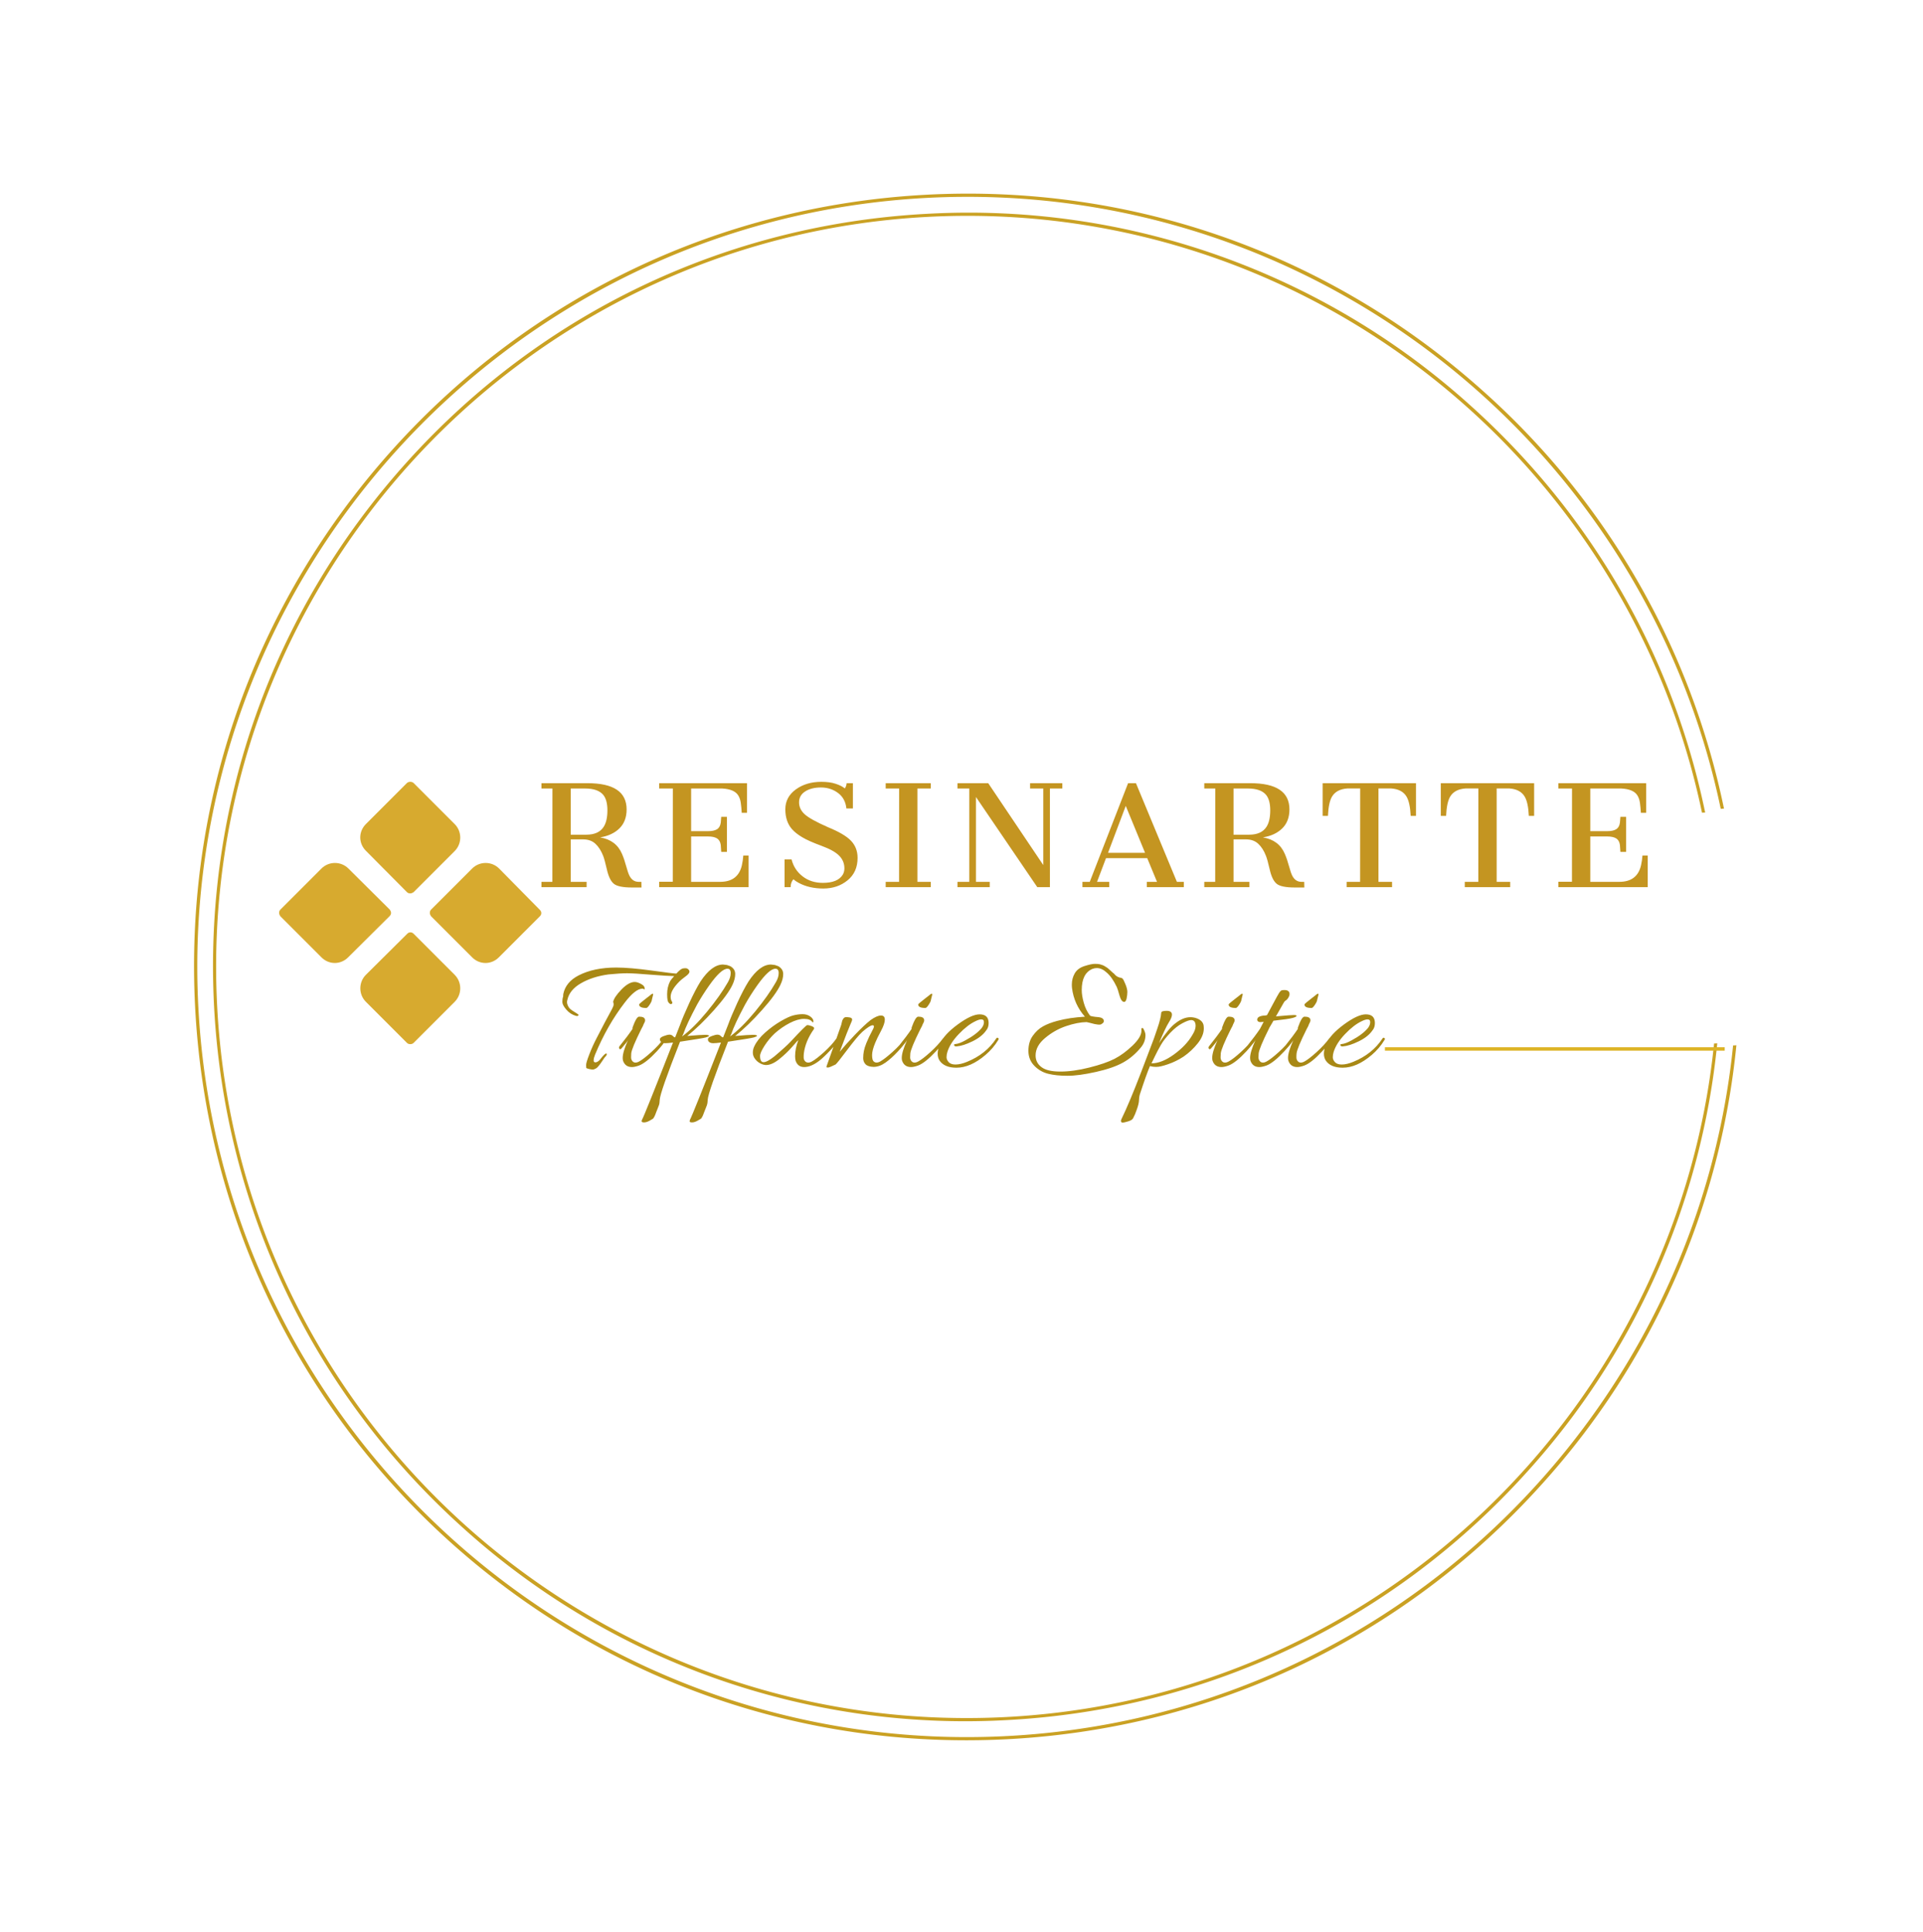
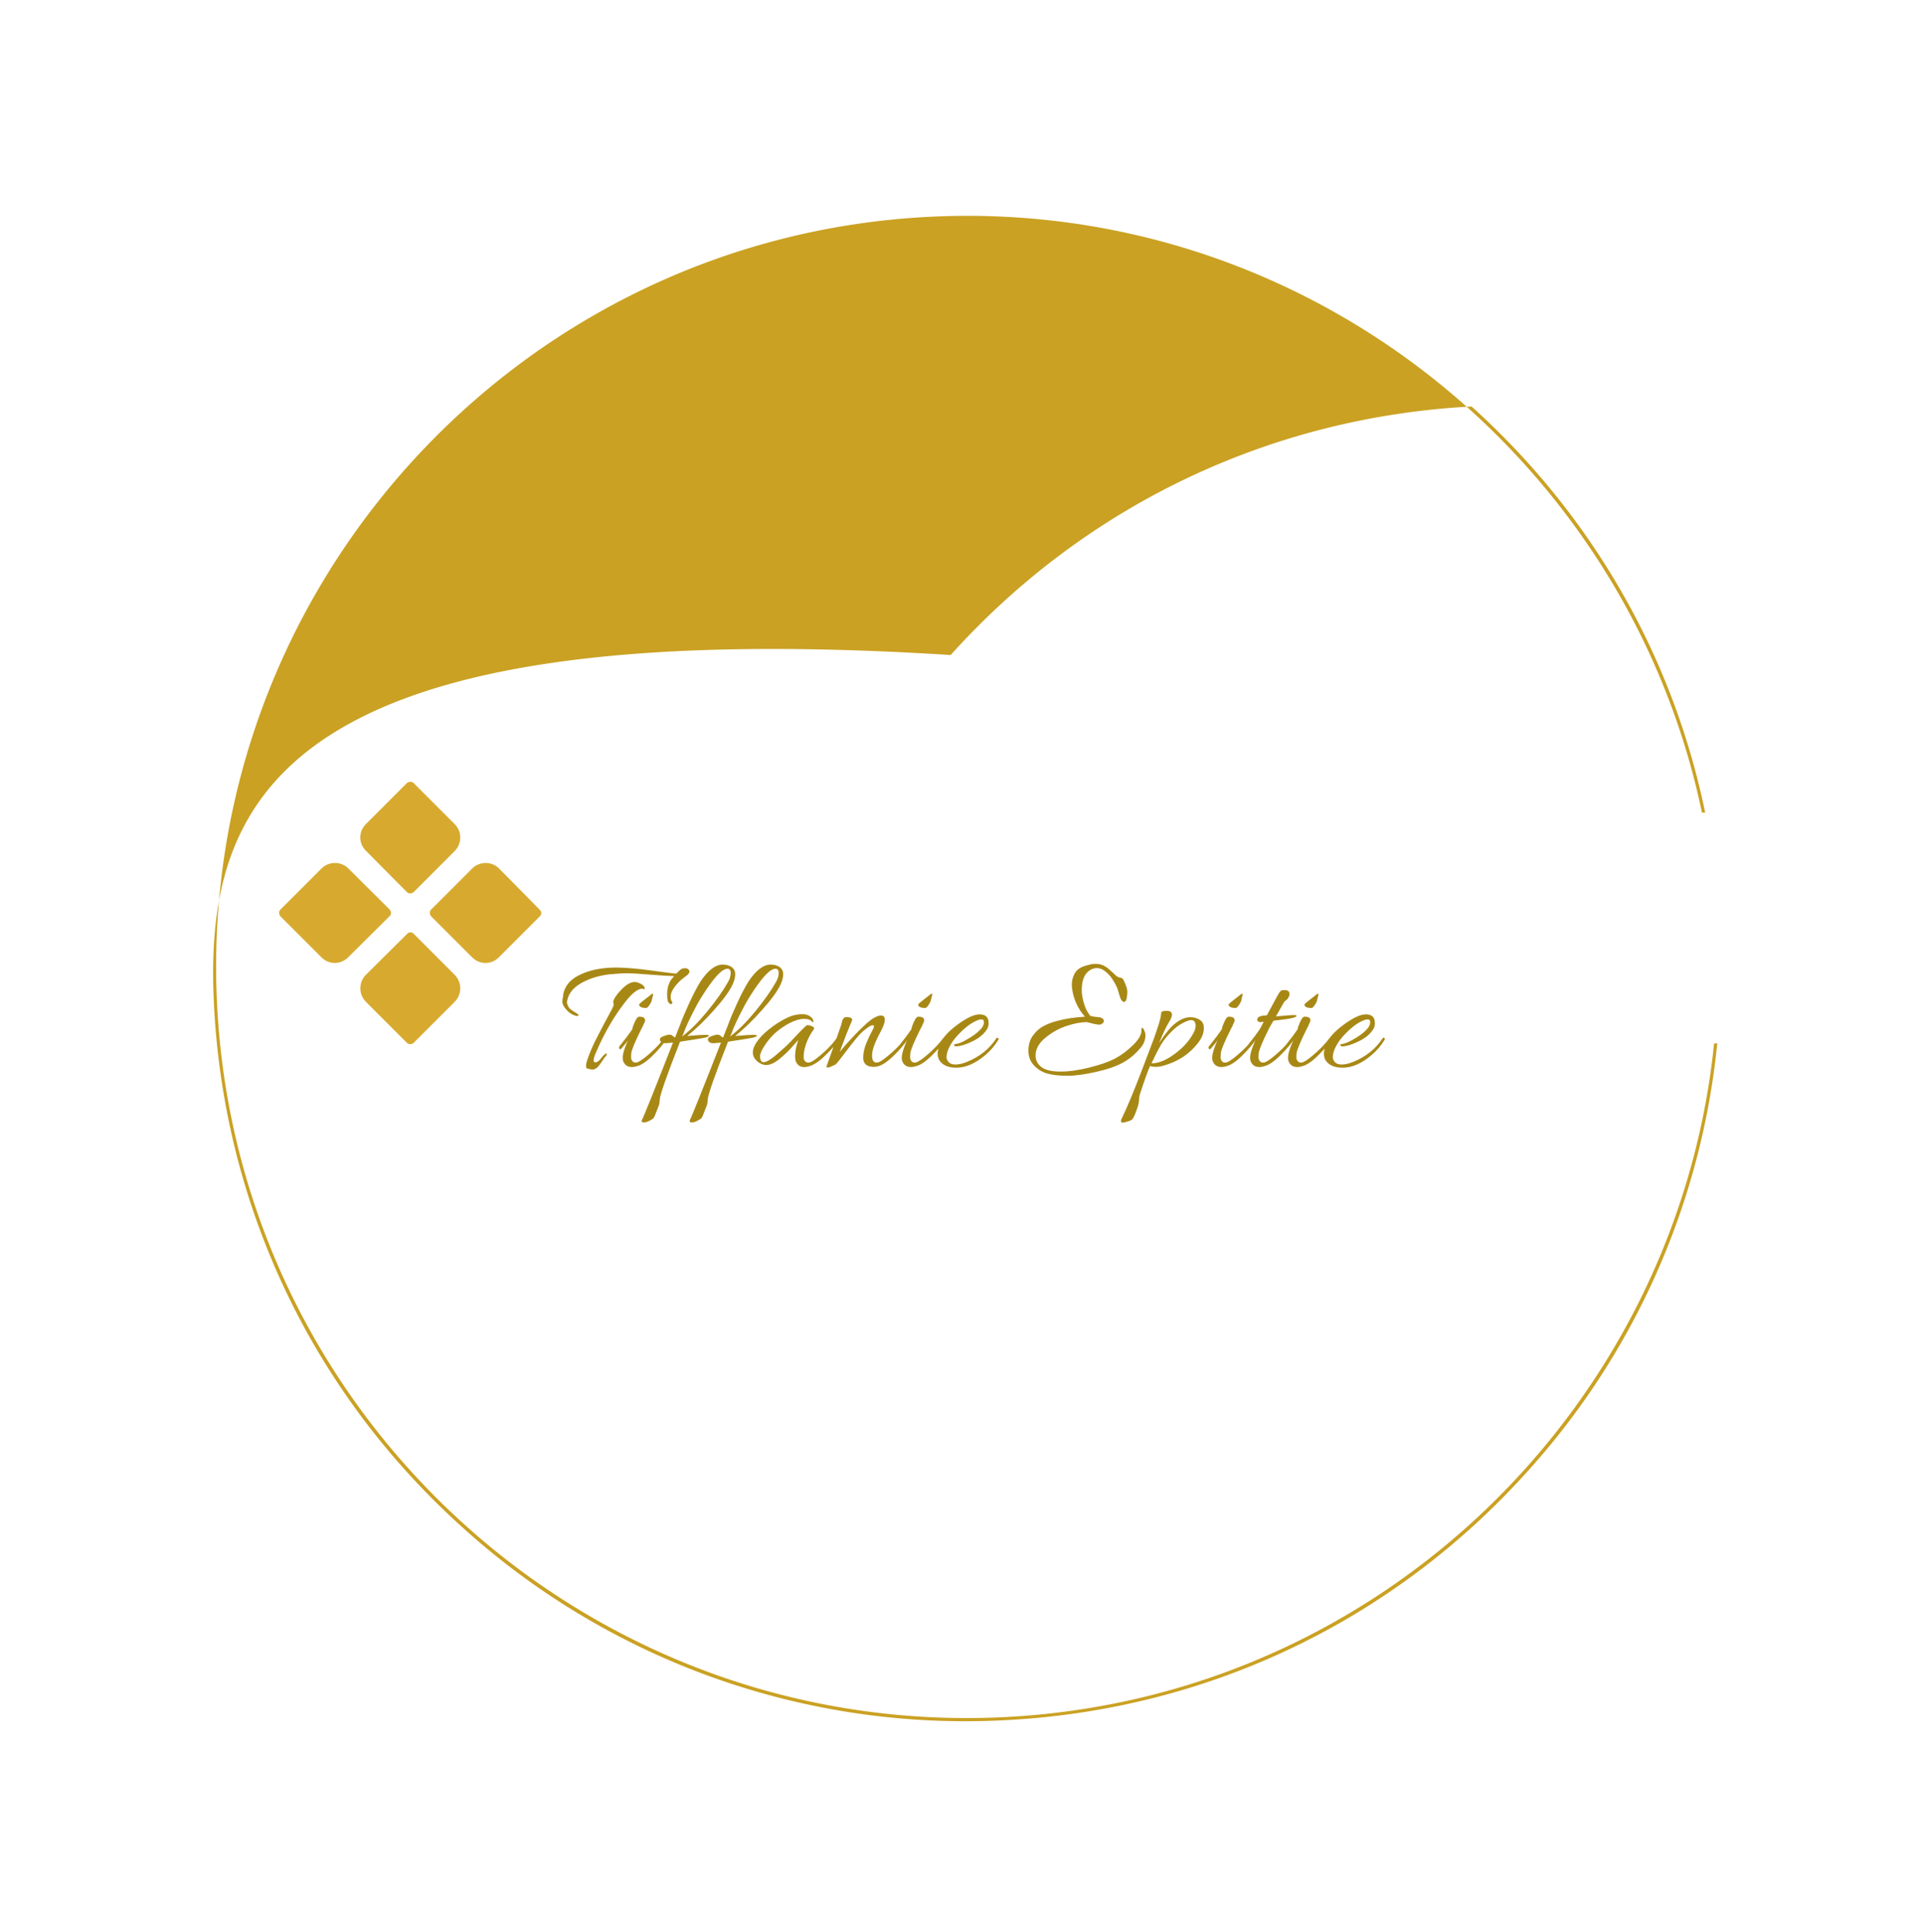
<svg xmlns="http://www.w3.org/2000/svg" id="SvgjsSvg24994" width="4077.929" height="4096" version="1.1">
  <defs id="SvgjsDefs24995" />
  <g id="SvgjsG24996" transform="translate(328, 328) scale(34.4)" opacity="1">
    <defs id="SvgjsDefs8142" />
    <g id="SvgjsG8143" transform="scale(0.211)" opacity="1">
      <g id="SvgjsG8144" class="PeYHWXjcK" transform="translate(10.196, 12.76) scale(11.762) rotate(267, 19.203, 19.091)" fill="#caa123">
        <g>
-           <path d="M32.782 5.623C29.155 1.998 24.333 0 19.203 0S9.251 1.998 5.624 5.623C1.997 9.251 0 14.073 0 19.203s1.997 9.952 5.624 13.578a19.043 19.043 0 0 0 10.637 5.401V38.1C7.107 36.681.079 28.748.079 19.203.079 8.658 8.658.08 19.203.08s19.124 8.579 19.124 19.123c0 9.545-7.028 17.479-16.182 18.898v.081a19.046 19.046 0 0 0 10.637-5.401c3.626-3.626 5.624-8.449 5.624-13.578s-1.997-9.952-5.624-13.58z" />
-           <path d="M22.073 37.631v.079c3.913-.597 7.521-2.416 10.373-5.267A18.604 18.604 0 0 0 37.932 19.2c0-5.002-1.948-9.706-5.486-13.244C28.909 2.419 24.206.471 19.203.471S9.497 2.419 5.96 5.957A18.607 18.607 0 0 0 .475 19.2c0 5.002 1.948 9.706 5.486 13.243a18.583 18.583 0 0 0 10.373 5.267v-.079C7.407 36.247.552 28.508.552 19.2.552 8.915 8.919.548 19.203.548S37.855 8.915 37.855 19.2c0 9.308-6.855 17.047-15.782 18.431z" />
+           <path d="M22.073 37.631v.079c3.913-.597 7.521-2.416 10.373-5.267c0-5.002-1.948-9.706-5.486-13.244C28.909 2.419 24.206.471 19.203.471S9.497 2.419 5.96 5.957A18.607 18.607 0 0 0 .475 19.2c0 5.002 1.948 9.706 5.486 13.243a18.583 18.583 0 0 0 10.373 5.267v-.079C7.407 36.247.552 28.508.552 19.2.552 8.915 8.919.548 19.203.548S37.855 8.915 37.855 19.2c0 9.308-6.855 17.047-15.782 18.431z" />
        </g>
      </g>
      <g id="SvgjsG8145" class="text" transform="translate(275.322, 213.926) scale(1)" fill="#c49521">
-         <path d="M-148.85 -30.36L-162.32 -30.36L-162.32 -28.81L-159.11 -28.81L-159.13 -1.55L-162.32 -1.55L-162.32 0L-149.13 0L-149.13 -1.55L-153.77 -1.55L-153.77 -13.95L-150.14 -13.95C-148.67 -13.95 -147.47 -13.52 -146.55 -12.66C-145.62 -11.8 -144.87 -10.62 -144.28 -9.11C-144.01 -8.41 -143.65 -7.1 -143.21 -5.18C-142.74 -3.08 -142.04 -1.67 -141.13 -0.95C-140.23 -0.25 -138.48 0.1 -135.89 0.1L-133.09 0.1L-133.13 -1.55L-133.93 -1.55C-135.12 -1.55 -136.02 -2.16 -136.63 -3.37C-136.9 -3.92 -137.22 -4.84 -137.57 -6.14C-137.92 -7.44 -138.32 -8.64 -138.79 -9.72C-139.94 -12.41 -142.07 -14.01 -145.18 -14.53C-142.82 -14.91 -140.94 -15.79 -139.54 -17.16C-138.14 -18.54 -137.44 -20.39 -137.44 -22.7C-137.44 -27.81 -141.24 -30.36 -148.85 -30.36ZM-149.21 -15.32L-153.77 -15.32L-153.77 -28.81L-149.56 -28.81C-147.09 -28.81 -145.34 -28.2 -144.3 -26.99C-143.47 -26.01 -143.05 -24.49 -143.05 -22.42C-143.05 -20.36 -143.41 -18.77 -144.13 -17.64C-145.1 -16.09 -146.8 -15.32 -149.21 -15.32Z M-127.92 -1.57L-127.92 0L-101.8 0L-101.8 -9.23L-103.35 -9.23C-103.42 -8.25 -103.56 -7.3 -103.77 -6.37C-104.51 -3.16 -106.62 -1.55 -110.1 -1.55L-118.59 -1.55L-118.59 -14.8L-113.63 -14.8C-112.53 -14.8 -111.68 -14.62 -111.06 -14.26C-110.45 -13.89 -110.07 -13.26 -109.94 -12.34C-109.91 -12.08 -109.89 -11.75 -109.87 -11.35C-109.85 -10.95 -109.83 -10.6 -109.8 -10.3L-108.13 -10.3L-108.13 -20.54L-109.8 -20.54C-109.83 -20.25 -109.85 -19.95 -109.87 -19.66C-109.89 -19.36 -109.91 -19.08 -109.94 -18.81C-110.07 -17.9 -110.44 -17.26 -111.04 -16.9C-111.64 -16.53 -112.51 -16.35 -113.63 -16.35L-118.59 -16.35L-118.59 -28.81L-109.52 -28.81C-107.17 -28.69 -105.61 -28.03 -104.84 -26.81C-104.46 -26.21 -104.2 -25.49 -104.09 -24.64C-103.97 -23.78 -103.87 -22.81 -103.81 -21.71L-102.26 -21.71L-102.26 -30.36L-127.92 -30.36L-127.92 -28.81L-123.93 -28.81L-123.95 -1.57Z M-88.71 -2.3C-88.31 -1.94 -87.81 -1.6 -87.2 -1.27C-85.15 -0.16 -82.74 0.4 -79.97 0.4C-77.2 0.4 -74.84 -0.4 -72.89 -1.99C-70.93 -3.59 -69.96 -5.77 -69.96 -8.55C-69.96 -10.52 -70.59 -12.18 -71.86 -13.52C-73.13 -14.87 -75.38 -16.19 -78.59 -17.5C-82.02 -19.01 -84.29 -20.27 -85.4 -21.27C-86.51 -22.28 -87.06 -23.45 -87.06 -24.78C-87.06 -26.12 -86.47 -27.18 -85.28 -27.95C-84.09 -28.72 -82.55 -29.11 -80.66 -29.11C-78.78 -29.11 -77.12 -28.58 -75.68 -27.51C-74.25 -26.45 -73.43 -24.94 -73.23 -22.98L-71.33 -22.98L-71.33 -30.36L-73.17 -30.36C-73.2 -29.81 -73.37 -29.3 -73.69 -28.83C-74.3 -29.35 -75.18 -29.8 -76.34 -30.18C-77.5 -30.57 -78.9 -30.76 -80.56 -30.76C-83.48 -30.76 -85.96 -30.02 -88.01 -28.54C-90.05 -27.05 -91.07 -25.12 -91.07 -22.74C-91.07 -20.36 -90.43 -18.43 -89.15 -16.97C-88.42 -16.13 -87.42 -15.34 -86.16 -14.59C-84.9 -13.83 -83.03 -13 -80.56 -12.09C-78.1 -11.19 -76.35 -10.22 -75.34 -9.19C-74.32 -8.16 -73.81 -6.92 -73.81 -5.48C-73.81 -4.8 -73.97 -4.19 -74.28 -3.65C-75.26 -2.05 -77.2 -1.25 -80.1 -1.25C-82.41 -1.25 -84.39 -1.88 -86.02 -3.15C-87.66 -4.41 -88.73 -6.06 -89.25 -8.1L-91.29 -8.1L-91.29 0L-89.52 0C-89.52 -0.93 -89.25 -1.69 -88.71 -2.3Z M-61.75 -1.55L-61.75 0L-48.57 0L-48.57 -1.55L-52.48 -1.55L-52.48 -28.81L-48.57 -28.81L-48.57 -30.36L-61.75 -30.36L-61.75 -28.81L-57.82 -28.81L-57.84 -1.55Z M-40.78 -1.55L-40.78 0L-31.35 0L-31.35 -1.55L-35.38 -1.55L-35.38 -26.33L-17.46 0L-13.77 0L-13.77 -28.81L-10.14 -28.81L-10.14 -30.36L-19.56 -30.36L-19.56 -28.81L-15.71 -28.81L-15.71 -6.45L-31.79 -30.36L-40.78 -30.36L-40.78 -28.81L-37.32 -28.81L-37.32 -1.55Z M-4.27 -1.55L-4.27 0L3.57 0L3.57 -1.55L0 -1.55L2.62 -8.47L14.66 -8.47L17.52 -1.55L14.54 -1.55L14.54 0L25.36 0L25.36 -1.55L23.33 -1.55L11.37 -30.36L9.07 -30.36L-2.13 -1.55ZM14.03 -10.02L3.21 -10.02L8.39 -23.73Z M44.8 -30.36L31.33 -30.36L31.33 -28.81L34.54 -28.81L34.52 -1.55L31.33 -1.55L31.33 0L44.52 0L44.52 -1.55L39.88 -1.55L39.88 -13.95L43.51 -13.95C44.98 -13.95 46.18 -13.52 47.1 -12.66C48.03 -11.8 48.78 -10.62 49.36 -9.11C49.64 -8.41 50 -7.1 50.44 -5.18C50.91 -3.08 51.61 -1.67 52.52 -0.95C53.42 -0.25 55.17 0.1 57.76 0.1L60.56 0.1L60.52 -1.55L59.72 -1.55C58.53 -1.55 57.63 -2.16 57.02 -3.37C56.75 -3.92 56.43 -4.84 56.08 -6.14C55.73 -7.44 55.32 -8.64 54.86 -9.72C53.71 -12.41 51.58 -14.01 48.47 -14.53C50.83 -14.91 52.71 -15.79 54.11 -17.16C55.51 -18.54 56.21 -20.39 56.21 -22.7C56.21 -27.81 52.41 -30.36 44.8 -30.36ZM44.44 -15.32L39.88 -15.32L39.88 -28.81L44.09 -28.81C46.56 -28.81 48.31 -28.2 49.35 -26.99C50.18 -26.01 50.6 -24.49 50.6 -22.42C50.6 -20.36 50.24 -18.77 49.52 -17.64C48.54 -16.09 46.85 -15.32 44.44 -15.32Z M72.92 -1.55L72.92 0L86.19 0L86.19 -1.55L82.22 -1.55L82.22 -28.83L85.89 -28.83C88.06 -28.69 89.58 -27.88 90.44 -26.41C91.11 -25.26 91.51 -23.4 91.63 -20.82L93.18 -20.82L93.18 -30.36L65.91 -30.36L65.91 -20.82L67.46 -20.82C67.58 -23.42 67.97 -25.29 68.63 -26.41C69.49 -27.88 71.01 -28.69 73.19 -28.83L76.88 -28.83L76.86 -1.55Z M107.44 -1.55L107.44 0L120.71 0L120.71 -1.55L116.75 -1.55L116.75 -28.83L120.42 -28.83C122.59 -28.69 124.1 -27.88 124.96 -26.41C125.64 -25.26 126.03 -23.4 126.15 -20.82L127.7 -20.82L127.7 -30.36L100.43 -30.36L100.43 -20.82L101.98 -20.82C102.1 -23.42 102.49 -25.29 103.15 -26.41C104.01 -27.88 105.53 -28.69 107.72 -28.83L111.41 -28.83L111.39 -1.55Z M134.78 -1.57L134.78 0L160.89 0L160.89 -9.23L159.35 -9.23C159.28 -8.25 159.14 -7.3 158.93 -6.37C158.19 -3.16 156.08 -1.55 152.6 -1.55L144.11 -1.55L144.11 -14.8L149.07 -14.8C150.17 -14.8 151.02 -14.62 151.64 -14.26C152.25 -13.89 152.63 -13.26 152.76 -12.34C152.78 -12.08 152.81 -11.75 152.83 -11.35C152.85 -10.95 152.87 -10.6 152.9 -10.3L154.56 -10.3L154.56 -20.54L152.9 -20.54C152.87 -20.25 152.85 -19.95 152.83 -19.66C152.81 -19.36 152.78 -19.08 152.76 -18.81C152.63 -17.9 152.26 -17.26 151.66 -16.9C151.05 -16.53 150.19 -16.35 149.07 -16.35L144.11 -16.35L144.11 -28.81L153.17 -28.81C155.53 -28.69 157.09 -28.03 157.86 -26.81C158.24 -26.21 158.49 -25.49 158.61 -24.64C158.73 -23.78 158.82 -22.81 158.89 -21.71L160.44 -21.71L160.44 -30.36L134.78 -30.36L134.78 -28.81L138.77 -28.81L138.75 -1.57Z" />
-       </g>
+         </g>
      <g id="SvgjsG8146" class="text" transform="translate(237.429, 265.341) scale(1)" fill="#a88815">
        <path d="M-105.5 -2.84C-105.79 -2.84 -106.36 -2.29 -107.21 -1.18C-107.57 -0.72 -107.96 -0.42 -108.36 -0.29C-108.77 -0.16 -109.04 -0.26 -109.17 -0.59L-109.17 -1.05C-109.17 -1.3 -109.04 -1.76 -108.78 -2.45C-106.4 -8.2 -103.49 -13.3 -100.06 -17.74C-98 -20.42 -96.29 -21.76 -94.91 -21.76C-94.72 -21.76 -94.5 -21.67 -94.28 -21.51C-94.18 -22.16 -94.5 -22.7 -95.26 -23.1C-96.01 -23.51 -96.64 -23.72 -97.17 -23.72C-98.34 -23.72 -99.64 -22.98 -101.06 -21.51C-102.48 -20.04 -103.29 -18.83 -103.49 -17.89C-103.39 -17.72 -103.34 -17.48 -103.34 -17.17C-103.34 -16.86 -103.49 -16.43 -103.78 -15.88C-105.28 -13.13 -106.79 -10.29 -108.29 -7.35C-109.11 -5.78 -109.83 -4.19 -110.45 -2.57C-111.07 -0.96 -111.38 0.07 -111.38 0.49C-111.38 0.91 -111.37 1.19 -111.35 1.32C-111.34 1.45 -111.07 1.58 -110.57 1.69C-110.06 1.8 -109.69 1.86 -109.44 1.86C-109.2 1.86 -108.87 1.75 -108.46 1.52C-108.05 1.29 -107.41 0.51 -106.53 -0.83L-106.04 -1.57C-105.58 -2.03 -105.35 -2.35 -105.35 -2.55C-105.35 -2.74 -105.4 -2.84 -105.5 -2.84ZM-86.83 -23.96C-87.42 -22.82 -87.71 -21.54 -87.71 -20.14C-87.71 -18.73 -87.55 -17.9 -87.22 -17.64C-86.93 -17.28 -86.65 -17.17 -86.39 -17.32C-86.13 -17.47 -86.11 -17.71 -86.34 -18.06C-86.57 -18.4 -86.68 -18.85 -86.68 -19.4C-86.68 -20.68 -85.83 -22.16 -84.13 -23.86C-83.77 -24.22 -83.29 -24.62 -82.69 -25.06C-82.08 -25.5 -81.68 -25.84 -81.49 -26.07C-81.29 -26.3 -81.19 -26.53 -81.19 -26.75C-81.19 -26.98 -81.31 -27.2 -81.54 -27.42C-81.76 -27.63 -82.03 -27.73 -82.32 -27.73C-82.61 -27.73 -82.84 -27.72 -83.01 -27.68C-83.46 -27.65 -84.13 -27.15 -85.02 -26.17C-85.51 -26.17 -87.9 -26.46 -92.19 -27.05C-96.49 -27.64 -99.96 -27.93 -102.61 -27.93C-106.95 -27.93 -110.61 -27.16 -113.58 -25.63C-116.06 -24.35 -117.55 -22.56 -118.04 -20.24C-118.07 -20.07 -118.09 -19.81 -118.09 -19.45C-118.25 -19.03 -118.33 -18.51 -118.33 -17.91C-118.33 -17.31 -117.95 -16.55 -117.18 -15.66C-116.42 -14.76 -115.48 -14.14 -114.37 -13.82C-114.24 -13.79 -114.11 -13.77 -114 -13.77C-113.88 -13.77 -113.77 -13.82 -113.66 -13.92C-113.54 -14.01 -113.57 -14.14 -113.75 -14.28C-113.93 -14.43 -114.29 -14.67 -114.83 -14.99C-115.37 -15.32 -115.77 -15.6 -116.03 -15.83C-116.29 -16.06 -116.51 -16.37 -116.69 -16.76C-116.87 -17.15 -116.96 -17.48 -116.96 -17.76C-116.96 -18.04 -116.93 -18.28 -116.86 -18.47C-116.44 -20.43 -115.11 -22.06 -112.87 -23.35C-110.63 -24.64 -107.96 -25.5 -104.86 -25.92C-102.54 -26.15 -100.73 -26.26 -99.42 -26.26C-98.11 -26.26 -95.68 -26.12 -92.12 -25.82C-89.25 -25.6 -87.09 -25.46 -85.65 -25.43C-86.17 -24.88 -86.57 -24.39 -86.83 -23.96Z M-95.65 -13.57L-95.99 -13.57C-96.48 -13.47 -97.05 -12.51 -97.71 -10.68C-97.84 -10.42 -97.87 -10.21 -97.8 -10.04C-98.72 -8.67 -99.98 -6.99 -101.58 -5C-101.71 -4.83 -101.77 -4.7 -101.77 -4.58C-101.77 -4.47 -101.76 -4.38 -101.72 -4.31C-101.56 -3.99 -101.33 -3.99 -101.04 -4.31C-99.93 -5.59 -99.29 -6.4 -99.13 -6.76C-100.17 -4.44 -100.69 -2.71 -100.69 -1.57C-100.69 -1.24 -100.66 -0.96 -100.6 -0.73C-100.17 0.51 -99.31 1.13 -98 1.13C-97.44 1.13 -96.76 0.98 -95.94 0.69C-94.54 0.16 -92.79 -1.23 -90.7 -3.48C-89.43 -4.85 -88.54 -5.98 -88.05 -6.86C-87.99 -6.96 -87.96 -7.05 -87.96 -7.13C-87.96 -7.21 -88.04 -7.29 -88.2 -7.37C-88.36 -7.46 -88.51 -7.42 -88.64 -7.25C-89.59 -5.95 -90.82 -4.61 -92.34 -3.23C-93.86 -1.86 -95.04 -0.95 -95.89 -0.49C-96.74 -0.03 -97.4 -0.07 -97.85 -0.59C-98.11 -0.88 -98.24 -1.26 -98.24 -1.71C-98.24 -2.17 -98.23 -2.55 -98.2 -2.84C-98.1 -3.85 -97.12 -6.22 -95.26 -9.95C-95.09 -10.24 -94.93 -10.55 -94.77 -10.88C-94.73 -10.98 -94.68 -11.11 -94.62 -11.27C-94.55 -11.43 -94.45 -11.65 -94.3 -11.93C-94.15 -12.21 -94.11 -12.49 -94.18 -12.79C-94.34 -13.31 -94.83 -13.57 -95.65 -13.57ZM-91.78 -20.09C-91.78 -20.22 -91.84 -20.29 -91.97 -20.29C-92.1 -20.29 -92.43 -20.06 -92.95 -19.6L-93.79 -18.96C-95.19 -17.89 -95.89 -17.28 -95.89 -17.15C-95.89 -16.46 -95.19 -16.12 -93.79 -16.12C-93.56 -16.12 -93.23 -16.45 -92.81 -17.1C-92.38 -17.75 -92.17 -18.23 -92.17 -18.52Z M-91.85 16.22C-91.77 16.15 -91.69 16.05 -91.61 15.9C-91.52 15.75 -91.45 15.62 -91.38 15.51C-91.32 15.39 -91.24 15.21 -91.14 14.95C-91.04 14.68 -90.95 14.45 -90.87 14.23C-90.79 14.02 -90.67 13.71 -90.5 13.3C-90.34 12.9 -90.2 12.54 -90.09 12.23C-89.97 11.92 -89.9 11.4 -89.87 10.68C-89.8 9.24 -87.82 3.59 -83.94 -6.27C-79.53 -6.93 -77.01 -7.34 -76.39 -7.52C-75.77 -7.7 -75.46 -7.86 -75.46 -7.99C-75.49 -8.18 -75.89 -8.28 -76.66 -8.28C-77.43 -8.28 -79.15 -8.17 -81.83 -7.94C-79.31 -9.96 -76.7 -12.49 -73.99 -15.53C-71.28 -18.57 -69.48 -21.04 -68.6 -22.93C-68.08 -24.04 -67.82 -25.08 -67.82 -26.04C-67.82 -27.01 -68.29 -27.77 -69.24 -28.32L-70.22 -28.67L-71.39 -28.81C-73.58 -28.81 -75.77 -27.16 -77.96 -23.86C-78.94 -22.29 -80.03 -20.2 -81.24 -17.57C-82.45 -14.94 -83.35 -12.81 -83.94 -11.17L-85.36 -7.55L-85.51 -7.55C-85.6 -7.55 -85.78 -7.68 -86.04 -7.94C-86.31 -8.2 -86.63 -8.33 -87.02 -8.33C-87.42 -8.33 -87.98 -8.19 -88.71 -7.91C-89.45 -7.64 -89.82 -7.33 -89.82 -6.98C-89.82 -6.64 -89.68 -6.36 -89.4 -6.15C-89.12 -5.94 -88.74 -5.83 -88.25 -5.83C-87.76 -5.83 -87.01 -5.9 -85.99 -6.03C-91.45 7.92 -94.47 15.45 -95.06 16.56C-95.13 16.73 -95.16 16.86 -95.16 16.95C-95.16 17.18 -94.92 17.3 -94.45 17.3C-93.97 17.3 -93.44 17.13 -92.85 16.81C-92.27 16.48 -91.93 16.28 -91.85 16.22ZM-69.97 -23.62C-71.44 -21.04 -73.47 -18.18 -76.05 -15.04C-78.63 -11.91 -81.06 -9.49 -83.35 -7.79L-82.96 -8.58C-82.37 -10.37 -81.03 -13.23 -78.94 -17.15C-77.89 -19.01 -76.7 -20.89 -75.36 -22.78C-73.08 -25.99 -71.31 -27.59 -70.07 -27.59C-69.45 -27.59 -69.14 -27.16 -69.14 -26.31C-69.14 -25.46 -69.42 -24.57 -69.97 -23.62Z M-77.84 16.22C-77.75 16.15 -77.67 16.05 -77.59 15.9C-77.51 15.75 -77.44 15.62 -77.37 15.51C-77.31 15.39 -77.22 15.21 -77.13 14.95C-77.03 14.68 -76.94 14.45 -76.86 14.23C-76.77 14.02 -76.65 13.71 -76.49 13.3C-76.33 12.9 -76.19 12.54 -76.07 12.23C-75.96 11.92 -75.88 11.4 -75.85 10.68C-75.79 9.24 -73.81 3.59 -69.92 -6.27C-65.51 -6.93 -63 -7.34 -62.38 -7.52C-61.76 -7.7 -61.45 -7.86 -61.45 -7.99C-61.48 -8.18 -61.88 -8.28 -62.65 -8.28C-63.41 -8.28 -65.14 -8.17 -67.82 -7.94C-65.3 -9.96 -62.69 -12.49 -59.98 -15.53C-57.26 -18.57 -55.47 -21.04 -54.59 -22.93C-54.06 -24.04 -53.8 -25.08 -53.8 -26.04C-53.8 -27.01 -54.28 -27.77 -55.22 -28.32L-56.2 -28.67L-57.38 -28.81C-59.57 -28.81 -61.76 -27.16 -63.94 -23.86C-64.92 -22.29 -66.02 -20.2 -67.23 -17.57C-68.44 -14.94 -69.33 -12.81 -69.92 -11.17L-71.34 -7.55L-71.49 -7.55C-71.59 -7.55 -71.77 -7.68 -72.03 -7.94C-72.29 -8.2 -72.62 -8.33 -73.01 -8.33C-73.4 -8.33 -73.97 -8.19 -74.7 -7.91C-75.44 -7.64 -75.8 -7.33 -75.8 -6.98C-75.8 -6.64 -75.66 -6.36 -75.39 -6.15C-75.11 -5.94 -74.72 -5.83 -74.23 -5.83C-73.74 -5.83 -72.99 -5.9 -71.98 -6.03C-77.44 7.92 -80.46 15.45 -81.05 16.56C-81.11 16.73 -81.14 16.86 -81.14 16.95C-81.14 17.18 -80.91 17.3 -80.43 17.3C-79.96 17.3 -79.43 17.13 -78.84 16.81C-78.25 16.48 -77.92 16.28 -77.84 16.22ZM-55.96 -23.62C-57.43 -21.04 -59.45 -18.18 -62.03 -15.04C-64.61 -11.91 -67.05 -9.49 -69.33 -7.79L-68.94 -8.58C-68.35 -10.37 -67.02 -13.23 -64.92 -17.15C-63.88 -19.01 -62.69 -20.89 -61.35 -22.78C-59.06 -25.99 -57.3 -27.59 -56.06 -27.59C-55.44 -27.59 -55.12 -27.16 -55.12 -26.31C-55.12 -25.46 -55.4 -24.57 -55.96 -23.62Z M-58.8 0.54C-57.66 0.54 -56.37 -0.03 -54.95 -1.18C-53.53 -2.32 -52.28 -3.51 -51.2 -4.75C-50.13 -5.99 -49.52 -6.65 -49.39 -6.71C-50.01 -5.08 -50.32 -3.53 -50.32 -2.06C-50.32 -1.57 -50.27 -1.13 -50.18 -0.73C-49.75 0.51 -48.92 1.13 -47.68 1.13C-46.37 1.13 -44.95 0.56 -43.41 -0.59C-42.6 -1.18 -41.41 -2.29 -39.86 -3.94C-38.31 -5.59 -37.53 -6.66 -37.53 -7.15C-37.53 -7.22 -37.62 -7.29 -37.78 -7.37C-37.94 -7.46 -38.09 -7.42 -38.22 -7.25C-39.13 -5.95 -40.35 -4.61 -41.87 -3.23C-43.39 -1.86 -44.57 -0.95 -45.42 -0.49C-46.27 -0.03 -46.94 -0.07 -47.43 -0.59C-47.69 -0.88 -47.82 -1.26 -47.82 -1.71C-47.82 -2.17 -47.81 -2.55 -47.77 -2.84C-47.48 -5.23 -46.5 -7.6 -44.83 -9.95C-44.64 -10.27 -44.82 -10.55 -45.37 -10.78C-45.93 -11.01 -46.4 -11.12 -46.79 -11.12C-47.02 -11.12 -48.64 -9.51 -51.65 -6.27C-52.5 -5.36 -54.08 -3.92 -56.4 -1.96C-57.8 -0.85 -58.85 -0.29 -59.53 -0.29C-60.22 -0.29 -60.56 -0.9 -60.56 -2.11C-60.56 -2.73 -60.13 -3.72 -59.27 -5.07C-58.4 -6.43 -57.4 -7.64 -56.25 -8.72C-54.88 -9.93 -53.42 -10.94 -51.87 -11.74C-50.31 -12.54 -48.93 -12.94 -47.7 -12.94C-46.48 -12.94 -45.67 -12.63 -45.28 -12C-45.15 -11.94 -45.06 -11.92 -45.03 -11.96C-45 -11.99 -44.98 -12.09 -44.98 -12.25C-44.98 -12.74 -45.29 -13.21 -45.91 -13.65C-46.53 -14.09 -47.28 -14.31 -48.14 -14.31C-49.01 -14.31 -49.9 -14.19 -50.81 -13.96C-51.73 -13.74 -52.97 -13.16 -54.54 -12.25C-56.1 -11.34 -57.62 -10.23 -59.07 -8.94C-60.52 -7.65 -61.58 -6.32 -62.23 -4.95C-62.52 -4.36 -62.67 -3.74 -62.67 -3.09C-62.67 -2.43 -62.46 -1.82 -62.03 -1.25C-61.61 -0.68 -61.09 -0.24 -60.49 0.07C-59.89 0.38 -59.32 0.54 -58.8 0.54Z M-25.23 -13.92C-26.02 -13.92 -27.03 -13.47 -28.27 -12.59C-29.51 -11.61 -31.03 -10.18 -32.83 -8.31C-34.63 -6.43 -36.11 -4.77 -37.29 -3.33C-35.59 -7.84 -34.56 -10.48 -34.2 -11.25C-33.84 -12.01 -33.66 -12.51 -33.66 -12.74C-33.66 -13.07 -33.89 -13.27 -34.35 -13.35C-34.81 -13.43 -35.18 -13.47 -35.48 -13.45C-35.77 -13.43 -36.01 -13.3 -36.19 -13.06C-36.37 -12.81 -36.49 -12.59 -36.55 -12.4C-36.62 -12.2 -36.68 -11.96 -36.73 -11.69C-36.77 -11.41 -36.87 -11.07 -37.02 -10.68C-37.17 -10.29 -37.57 -9.14 -38.24 -7.23C-38.91 -5.32 -39.53 -3.56 -40.11 -1.96C-40.68 -0.36 -41 0.53 -41.06 0.71C-41.13 0.89 -41.16 1.03 -41.16 1.13C-41.16 1.23 -41.01 1.27 -40.72 1.27C-40.43 1.27 -39.69 0.98 -38.51 0.39C-38.25 0.23 -37.13 -1.17 -35.16 -3.8C-33.18 -6.43 -31.69 -8.22 -30.67 -9.16C-29.2 -10.44 -28.21 -11.07 -27.68 -11.07C-27.42 -11.07 -27.29 -10.95 -27.29 -10.71C-27.29 -10.46 -27.51 -9.95 -27.95 -9.16C-28.4 -8.38 -28.91 -7.28 -29.5 -5.88C-29.86 -5 -30.1 -4.22 -30.23 -3.55C-30.36 -2.88 -30.43 -2.19 -30.43 -1.47C-30.43 -0.75 -30.2 -0.16 -29.74 0.32C-29.29 0.79 -28.5 1.05 -27.39 1.08C-26.25 1.08 -25.09 0.66 -23.91 -0.17C-22.74 -1 -21.51 -2.11 -20.24 -3.48C-18.96 -4.85 -18.08 -5.98 -17.59 -6.86C-17.53 -6.96 -17.49 -7.05 -17.49 -7.13C-17.49 -7.21 -17.58 -7.29 -17.76 -7.37C-17.94 -7.46 -18.1 -7.42 -18.23 -7.25C-19.14 -5.95 -20.36 -4.61 -21.88 -3.26C-23.4 -1.9 -24.58 -0.99 -25.43 -0.51C-26.28 -0.04 -26.95 -0.07 -27.44 -0.59C-27.7 -0.88 -27.83 -1.48 -27.83 -2.38C-27.83 -3.27 -27.52 -4.48 -26.9 -5.98C-26.54 -6.86 -25.99 -8 -25.23 -9.41C-24.48 -10.81 -24.11 -11.92 -24.11 -12.72C-24.11 -13.52 -24.48 -13.92 -25.23 -13.92Z M-14.11 -13.57L-14.45 -13.57C-14.94 -13.47 -15.52 -12.51 -16.17 -10.68C-16.3 -10.42 -16.33 -10.21 -16.27 -10.04C-17.18 -8.67 -18.44 -6.99 -20.04 -5C-20.17 -4.83 -20.24 -4.7 -20.24 -4.58C-20.24 -4.47 -20.22 -4.38 -20.19 -4.31C-20.02 -3.99 -19.8 -3.99 -19.5 -4.31C-18.39 -5.59 -17.75 -6.4 -17.59 -6.76C-18.64 -4.44 -19.16 -2.71 -19.16 -1.57C-19.16 -1.24 -19.13 -0.96 -19.06 -0.73C-18.64 0.51 -17.77 1.13 -16.46 1.13C-15.91 1.13 -15.22 0.98 -14.41 0.69C-13 0.16 -11.25 -1.23 -9.16 -3.48C-7.89 -4.85 -7.01 -5.98 -6.52 -6.86C-6.45 -6.96 -6.42 -7.05 -6.42 -7.13C-6.42 -7.21 -6.5 -7.29 -6.66 -7.37C-6.83 -7.46 -6.97 -7.42 -7.1 -7.25C-8.05 -5.95 -9.29 -4.61 -10.8 -3.23C-12.32 -1.86 -13.51 -0.95 -14.36 -0.49C-15.21 -0.03 -15.86 -0.07 -16.32 -0.59C-16.58 -0.88 -16.71 -1.26 -16.71 -1.71C-16.71 -2.17 -16.69 -2.55 -16.66 -2.84C-16.56 -3.85 -15.58 -6.22 -13.72 -9.95C-13.56 -10.24 -13.39 -10.55 -13.23 -10.88C-13.2 -10.98 -13.15 -11.11 -13.08 -11.27C-13.02 -11.43 -12.91 -11.65 -12.76 -11.93C-12.62 -12.21 -12.58 -12.49 -12.64 -12.79C-12.81 -13.31 -13.3 -13.57 -14.11 -13.57ZM-10.24 -20.09C-10.24 -20.22 -10.31 -20.29 -10.44 -20.29C-10.57 -20.29 -10.89 -20.06 -11.42 -19.6L-12.25 -18.96C-13.65 -17.89 -14.36 -17.28 -14.36 -17.15C-14.36 -16.46 -13.65 -16.12 -12.25 -16.12C-12.02 -16.12 -11.69 -16.45 -11.27 -17.1C-10.85 -17.75 -10.63 -18.23 -10.63 -18.52Z M3.58 -14.26C2.01 -14.26 -0.11 -13.28 -2.79 -11.32C-5.47 -9.36 -7.22 -7.45 -8.04 -5.59C-8.46 -4.51 -8.67 -3.58 -8.67 -2.79C-8.67 -2.01 -8.49 -1.34 -8.13 -0.78C-7.19 0.62 -5.54 1.32 -3.18 1.32C-0.44 1.32 2.38 0.08 5.29 -2.4C6.79 -3.67 8.04 -5.13 9.02 -6.76C9.11 -6.89 9.16 -7.01 9.16 -7.1C9.16 -7.2 9.1 -7.28 8.97 -7.35C8.8 -7.51 8.62 -7.46 8.43 -7.2C6.44 -4.16 3.59 -1.89 -0.1 -0.39C-1.37 0.13 -2.5 0.39 -3.48 0.39C-4.36 0.39 -5.01 0.16 -5.44 -0.29C-5.86 -0.75 -6.08 -1.23 -6.08 -1.74C-6.08 -2.25 -5.99 -2.76 -5.83 -3.28C-5.31 -4.98 -4.2 -6.72 -2.5 -8.5C-0.8 -10.28 0.82 -11.53 2.35 -12.25C3.07 -12.61 3.64 -12.79 4.07 -12.79C4.59 -12.79 4.85 -12.52 4.85 -11.98C4.85 -11.44 4.64 -10.88 4.21 -10.29C3.2 -9.05 1.6 -7.84 -0.59 -6.66C-1.76 -6.01 -2.73 -5.65 -3.48 -5.59C-3.54 -5.59 -3.63 -5.57 -3.75 -5.54C-3.86 -5.5 -3.9 -5.42 -3.87 -5.29C-3.84 -5 -3.59 -4.87 -3.14 -4.9C-1.86 -5 -0.31 -5.5 1.52 -6.39C3.35 -7.29 4.67 -8.35 5.49 -9.55C5.98 -10.11 6.22 -10.83 6.22 -11.71C6.22 -13.41 5.34 -14.26 3.58 -14.26Z M44.74 -24.97C44.51 -24.98 44.36 -25.02 44.3 -25.09C43.84 -25.19 43.37 -25.53 42.88 -26.12C42.81 -26.15 42.65 -26.29 42.39 -26.53C42.12 -26.78 41.94 -26.94 41.85 -27.02C41.75 -27.11 41.58 -27.25 41.36 -27.46C41.13 -27.68 40.93 -27.83 40.77 -27.93C40.6 -28.03 40.41 -28.15 40.18 -28.3C39.95 -28.44 39.72 -28.56 39.49 -28.64C39.27 -28.72 39 -28.8 38.69 -28.89C38.38 -28.97 37.89 -29.01 37.24 -29.01C36.59 -29.01 35.59 -28.8 34.25 -28.37C32.91 -27.95 31.96 -27.24 31.38 -26.24C30.81 -25.24 30.53 -24.16 30.53 -22.98C30.53 -22.65 30.54 -22.31 30.58 -21.95C30.97 -18.78 32.23 -15.99 34.35 -13.57C31.38 -13.41 28.68 -13 26.26 -12.35C24.63 -11.92 23.23 -11.38 22.07 -10.73C20.91 -10.08 19.92 -9.15 19.09 -7.96C18.25 -6.77 17.84 -5.32 17.84 -3.6C17.84 -1.89 18.41 -0.44 19.55 0.74C20.69 1.91 22.04 2.7 23.59 3.09C25.15 3.48 27.03 3.68 29.25 3.68C31.47 3.68 34.26 3.3 37.61 2.55C40.96 1.8 43.59 0.88 45.52 -0.2C47.45 -1.27 49.18 -2.74 50.72 -4.61C51.6 -5.68 52.04 -6.89 52.04 -8.23C52.04 -8.69 51.83 -9.33 51.4 -10.14C51.27 -10.27 51.11 -10.29 50.91 -10.19C50.85 -10.16 50.82 -10.08 50.84 -9.95C50.85 -9.82 50.86 -9.65 50.86 -9.46C50.86 -8.25 50 -6.81 48.27 -5.14C46.53 -3.48 44.78 -2.19 43 -1.27C41.22 -0.36 38.77 0.49 35.65 1.27C32.53 2.06 29.7 2.45 27.17 2.45C24.64 2.45 22.8 2.02 21.66 1.15C20.51 0.29 19.94 -0.85 19.94 -2.25C19.94 -4.12 20.87 -5.82 22.74 -7.37C24.6 -8.93 26.64 -10.08 28.86 -10.83C31.08 -11.58 33.08 -11.97 34.84 -12C35 -11.97 35.35 -11.89 35.87 -11.76C37.83 -11.2 38.96 -11.11 39.25 -11.47C39.77 -11.73 39.97 -12.09 39.84 -12.57C39.71 -13.04 39.23 -13.33 38.42 -13.43C36.85 -13.56 35.98 -13.72 35.82 -13.92C35 -14.99 34.4 -16.24 34.01 -17.66C33.61 -19.09 33.42 -20.32 33.42 -21.36C33.42 -24.6 34.46 -26.66 36.55 -27.54C36.98 -27.7 37.4 -27.78 37.83 -27.78C38.81 -27.78 39.77 -27.34 40.72 -26.46C41.76 -25.58 42.74 -24.17 43.66 -22.25C43.82 -21.92 44.08 -21.11 44.44 -19.82C44.8 -18.53 45.26 -17.89 45.82 -17.89C46.14 -17.89 46.38 -18.22 46.53 -18.89C46.67 -19.56 46.75 -20.2 46.75 -20.8C46.75 -21.4 46.56 -22.16 46.18 -23.08C45.81 -23.99 45.53 -24.53 45.35 -24.7C45.17 -24.86 44.97 -24.95 44.74 -24.97Z M69.09 -10.19C69.09 -10.42 69.07 -10.67 69.04 -10.93C68.91 -11.94 68.21 -12.67 66.93 -13.13C66.35 -13.33 65.76 -13.43 65.17 -13.43C63.7 -13.43 62.18 -12.79 60.61 -11.51C59.44 -10.63 57.9 -8.75 56.01 -5.88C57.25 -8.85 58.19 -10.84 58.82 -11.83C59.46 -12.83 59.78 -13.61 59.78 -14.16C59.78 -14.91 59.26 -15.29 58.21 -15.29C57.17 -15.29 56.64 -15.09 56.64 -14.7C56.58 -13.65 56.19 -12.09 55.47 -10C55.04 -8.75 54.72 -7.81 54.49 -7.15C54.26 -6.5 53 -3.19 50.72 2.77C48.43 8.73 46.53 13.25 45.03 16.32C44.93 16.55 44.88 16.73 44.88 16.86C44.88 17.18 45.05 17.35 45.37 17.35C45.7 17.35 46.26 17.22 47.04 16.98C47.82 16.73 48.3 16.42 48.46 16.02C48.82 15.37 49.19 14.5 49.56 13.4C49.94 12.31 50.14 11.44 50.15 10.8C50.17 10.17 50.24 9.64 50.37 9.21C51.65 5.29 52.64 2.5 53.36 0.83C53.85 1 54.48 1.08 55.25 1.08C56.02 1.08 57.16 0.82 58.68 0.29C60.2 -0.23 61.69 -0.96 63.16 -1.91C64.76 -3.02 66.15 -4.32 67.33 -5.81C68.5 -7.29 69.09 -8.75 69.09 -10.19ZM66.69 -10.88C66.69 -10.09 66.36 -9.2 65.71 -8.18C64.53 -6.16 62.75 -4.28 60.37 -2.55C57.98 -0.82 55.79 0.05 53.8 0.05C53.9 -0.15 54.23 -0.82 54.78 -1.98C55.34 -3.14 55.93 -4.27 56.57 -5.37C57.21 -6.46 58.11 -7.63 59.29 -8.87C60.47 -10.11 61.64 -11.04 62.82 -11.66C63.99 -12.28 64.84 -12.59 65.37 -12.59C66.25 -12.59 66.69 -12.02 66.69 -10.88Z M76.59 -13.57L76.24 -13.57C75.75 -13.47 75.18 -12.51 74.53 -10.68C74.4 -10.42 74.37 -10.21 74.43 -10.04C73.52 -8.67 72.26 -6.99 70.66 -5C70.53 -4.83 70.46 -4.7 70.46 -4.58C70.46 -4.47 70.48 -4.38 70.51 -4.31C70.67 -3.99 70.9 -3.99 71.2 -4.31C72.31 -5.59 72.94 -6.4 73.11 -6.76C72.06 -4.44 71.54 -2.71 71.54 -1.57C71.54 -1.24 71.57 -0.96 71.64 -0.73C72.06 0.51 72.93 1.13 74.24 1.13C74.79 1.13 75.48 0.98 76.29 0.69C77.7 0.16 79.45 -1.23 81.54 -3.48C82.81 -4.85 83.69 -5.98 84.18 -6.86C84.25 -6.96 84.28 -7.05 84.28 -7.13C84.28 -7.21 84.2 -7.29 84.04 -7.37C83.87 -7.46 83.72 -7.42 83.59 -7.25C82.65 -5.95 81.41 -4.61 79.89 -3.23C78.38 -1.86 77.19 -0.95 76.34 -0.49C75.49 -0.03 74.84 -0.07 74.38 -0.59C74.12 -0.88 73.99 -1.26 73.99 -1.71C73.99 -2.17 74.01 -2.55 74.04 -2.84C74.14 -3.85 75.12 -6.22 76.98 -9.95C77.14 -10.24 77.31 -10.55 77.47 -10.88C77.5 -10.98 77.55 -11.11 77.62 -11.27C77.68 -11.43 77.79 -11.65 77.93 -11.93C78.08 -12.21 78.12 -12.49 78.06 -12.79C77.89 -13.31 77.4 -13.57 76.59 -13.57ZM80.46 -20.09C80.46 -20.22 80.39 -20.29 80.26 -20.29C80.13 -20.29 79.8 -20.06 79.28 -19.6L78.45 -18.96C77.04 -17.89 76.34 -17.28 76.34 -17.15C76.34 -16.46 77.04 -16.12 78.45 -16.12C78.68 -16.12 79 -16.45 79.43 -17.1C79.85 -17.75 80.07 -18.23 80.07 -18.52Z M90.8 -13.72L90.16 -13.67L92.51 -17.79C92.61 -17.98 92.79 -18.16 93.05 -18.33C93.31 -18.49 93.56 -18.76 93.79 -19.13C94.01 -19.51 94.13 -19.85 94.13 -20.16C94.13 -20.47 94.08 -20.69 93.98 -20.82C93.75 -21.18 93.32 -21.36 92.68 -21.36C92.05 -21.36 91.66 -21.27 91.53 -21.07L91.34 -20.87C91.27 -20.81 91.19 -20.69 91.09 -20.53C90.99 -20.37 90.9 -20.21 90.82 -20.07C90.74 -19.92 90.62 -19.71 90.45 -19.43C90.29 -19.15 90.14 -18.88 90.01 -18.62L87.56 -14.06C87.47 -14.06 87.4 -14.03 87.37 -13.96C85.86 -13.9 85 -13.61 84.77 -13.08C84.64 -12.79 84.66 -12.54 84.82 -12.32C84.98 -12.11 85.24 -12 85.58 -12C85.92 -12 86.26 -12.04 86.58 -12.1C85.86 -10.76 85.51 -10.08 85.51 -10.04C84.59 -8.67 83.33 -6.99 81.73 -5C81.6 -4.83 81.54 -4.7 81.54 -4.58C81.54 -4.47 81.55 -4.38 81.59 -4.31C81.75 -3.99 81.98 -3.99 82.27 -4.31C83.38 -5.59 84.02 -6.4 84.18 -6.76C83.14 -4.44 82.61 -2.71 82.61 -1.57C82.61 -1.24 82.65 -0.96 82.71 -0.73C83.14 0.51 84 1.13 85.31 1.13C85.86 1.13 86.55 0.98 87.37 0.69C88.77 0.16 90.52 -1.23 92.61 -3.48C94.8 -5.83 95.65 -7.12 95.16 -7.35C94.96 -7.45 94.8 -7.42 94.67 -7.25C93.72 -5.95 92.49 -4.61 90.97 -3.23C89.45 -1.86 88.27 -0.95 87.42 -0.49C86.57 -0.03 85.91 -0.07 85.46 -0.59C85.19 -0.88 85.06 -1.26 85.06 -1.71C85.06 -2.17 85.08 -2.55 85.11 -2.84C85.21 -3.85 86.19 -6.22 88.05 -9.95C88.09 -10.11 88.35 -10.58 88.84 -11.37C89.07 -11.76 89.26 -12.1 89.43 -12.4C92.4 -12.72 94.27 -12.99 95.04 -13.21C95.8 -13.42 96.19 -13.62 96.19 -13.82C96.19 -13.98 95.92 -14.06 95.38 -14.06C94.84 -14.06 93.31 -13.95 90.8 -13.72Z M98.74 -13.57L98.39 -13.57C97.9 -13.47 97.33 -12.51 96.68 -10.68C96.55 -10.42 96.51 -10.21 96.58 -10.04C95.66 -8.67 94.41 -6.99 92.81 -5C92.68 -4.83 92.61 -4.7 92.61 -4.58C92.61 -4.47 92.63 -4.38 92.66 -4.31C92.82 -3.99 93.05 -3.99 93.35 -4.31C94.46 -5.59 95.09 -6.4 95.26 -6.76C94.21 -4.44 93.69 -2.71 93.69 -1.57C93.69 -1.24 93.72 -0.96 93.79 -0.73C94.21 0.51 95.08 1.13 96.38 1.13C96.94 1.13 97.62 0.98 98.44 0.69C99.85 0.16 101.59 -1.23 103.68 -3.48C104.96 -4.85 105.84 -5.98 106.33 -6.86C106.4 -6.96 106.43 -7.05 106.43 -7.13C106.43 -7.21 106.35 -7.29 106.18 -7.37C106.02 -7.46 105.87 -7.42 105.74 -7.25C104.79 -5.95 103.56 -4.61 102.04 -3.23C100.52 -1.86 99.34 -0.95 98.49 -0.49C97.64 -0.03 96.99 -0.07 96.53 -0.59C96.27 -0.88 96.14 -1.26 96.14 -1.71C96.14 -2.17 96.15 -2.55 96.19 -2.84C96.29 -3.85 97.27 -6.22 99.13 -9.95C99.29 -10.24 99.45 -10.55 99.62 -10.88C99.65 -10.98 99.7 -11.11 99.76 -11.27C99.83 -11.43 99.94 -11.65 100.08 -11.93C100.23 -12.21 100.27 -12.49 100.21 -12.79C100.04 -13.31 99.55 -13.57 98.74 -13.57ZM102.61 -20.09C102.61 -20.22 102.54 -20.29 102.41 -20.29C102.28 -20.29 101.95 -20.06 101.43 -19.6L100.6 -18.96C99.19 -17.89 98.49 -17.28 98.49 -17.15C98.49 -16.46 99.19 -16.12 100.6 -16.12C100.83 -16.12 101.15 -16.45 101.58 -17.1C102 -17.75 102.21 -18.23 102.21 -18.52Z M116.42 -14.26C114.86 -14.26 112.73 -13.28 110.05 -11.32C107.38 -9.36 105.63 -7.45 104.81 -5.59C104.39 -4.51 104.17 -3.58 104.17 -2.79C104.17 -2.01 104.35 -1.34 104.71 -0.78C105.66 0.62 107.31 1.32 109.66 1.32C112.41 1.32 115.23 0.08 118.14 -2.4C119.64 -3.67 120.88 -5.13 121.86 -6.76C121.96 -6.89 122.01 -7.01 122.01 -7.1C122.01 -7.2 121.94 -7.28 121.81 -7.35C121.65 -7.51 121.47 -7.46 121.28 -7.2C119.28 -4.16 116.44 -1.89 112.75 -0.39C111.48 0.13 110.35 0.39 109.37 0.39C108.49 0.39 107.83 0.16 107.41 -0.29C106.98 -0.75 106.77 -1.23 106.77 -1.74C106.77 -2.25 106.85 -2.76 107.02 -3.28C107.54 -4.98 108.65 -6.72 110.35 -8.5C112.05 -10.28 113.66 -11.53 115.2 -12.25C115.92 -12.61 116.49 -12.79 116.91 -12.79C117.44 -12.79 117.7 -12.52 117.7 -11.98C117.7 -11.44 117.49 -10.88 117.06 -10.29C116.05 -9.05 114.45 -7.84 112.26 -6.66C111.08 -6.01 110.12 -5.65 109.37 -5.59C109.3 -5.59 109.21 -5.57 109.1 -5.54C108.98 -5.5 108.94 -5.42 108.98 -5.29C109.01 -5 109.25 -4.87 109.71 -4.9C110.99 -5 112.54 -5.5 114.37 -6.39C116.2 -7.29 117.52 -8.35 118.34 -9.55C118.83 -10.11 119.07 -10.83 119.07 -11.71C119.07 -13.41 118.19 -14.26 116.42 -14.26Z" />
      </g>
      <g id="SvgjsG8147" class="37BvDbB76" transform="translate(31.43, 178.211) scale(0.865)" fill="#d7aa2f">
        <path d="M48.9 6.1L35 20c-1.2 1.2-1.9 2.8-1.9 4.5 0 1.7.7 3.3 1.9 4.5l13.9 14c.3.3.7.4 1.1.4s.8-.2 1.1-.4L65 29.1c2.5-2.5 2.5-6.6 0-9.1L51.1 6.1c-.6-.5-1.6-.5-2.2 0zM43.5 50c0-.4-.2-.8-.4-1.1L29.1 35c-2.5-2.5-6.6-2.5-9.1 0L6.1 48.9c-.3.3-.4.7-.4 1.1s.2.8.4 1.1L20 65c1.2 1.2 2.8 1.9 4.5 1.9s3.3-.7 4.5-1.9l14-13.9c.3-.3.5-.7.5-1.1zM80 35c-2.5-2.5-6.6-2.5-9.1 0L57 48.9c-.3.3-.4.7-.4 1.1s.2.8.4 1.1L70.9 65c1.2 1.2 2.8 1.9 4.5 1.9 1.7 0 3.3-.7 4.5-1.9l13.9-13.9c.6-.6.6-1.5 0-2.1L80 35zM51.1 57c-.6-.6-1.5-.6-2.1 0L35 70.9c-2.5 2.5-2.5 6.6 0 9.1l13.9 13.9c.3.3.7.4 1.1.4s.8-.1 1.1-.4L65 80c2.5-2.5 2.5-6.6 0-9.1L51.1 57z" />
      </g>
-       <rect id="SvgjsRect8148" width="99.274" height="1" fill="#ddb325" transform="translate(359.43, 260.69) scale(1)" />
    </g>
  </g>
</svg>